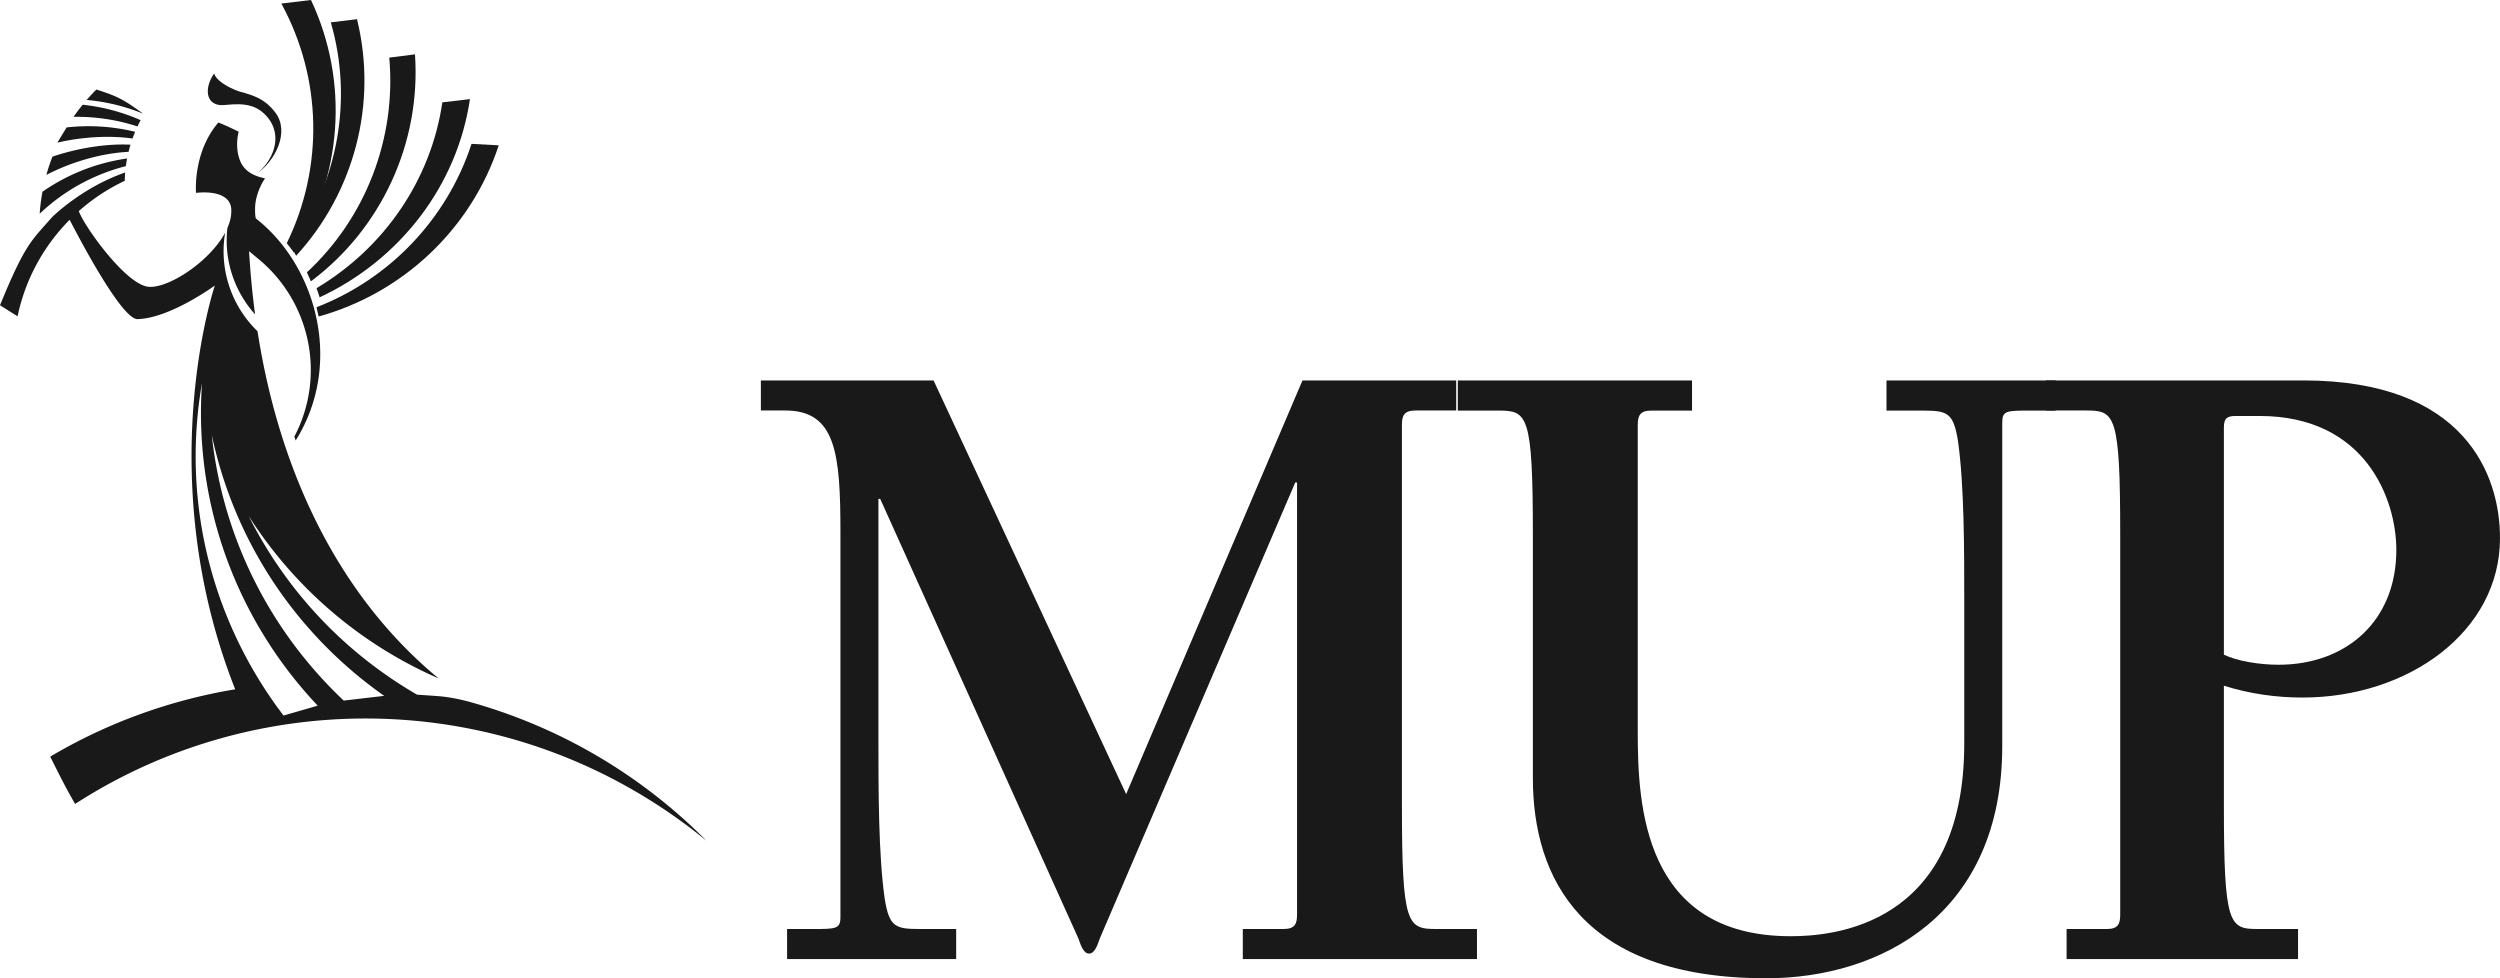
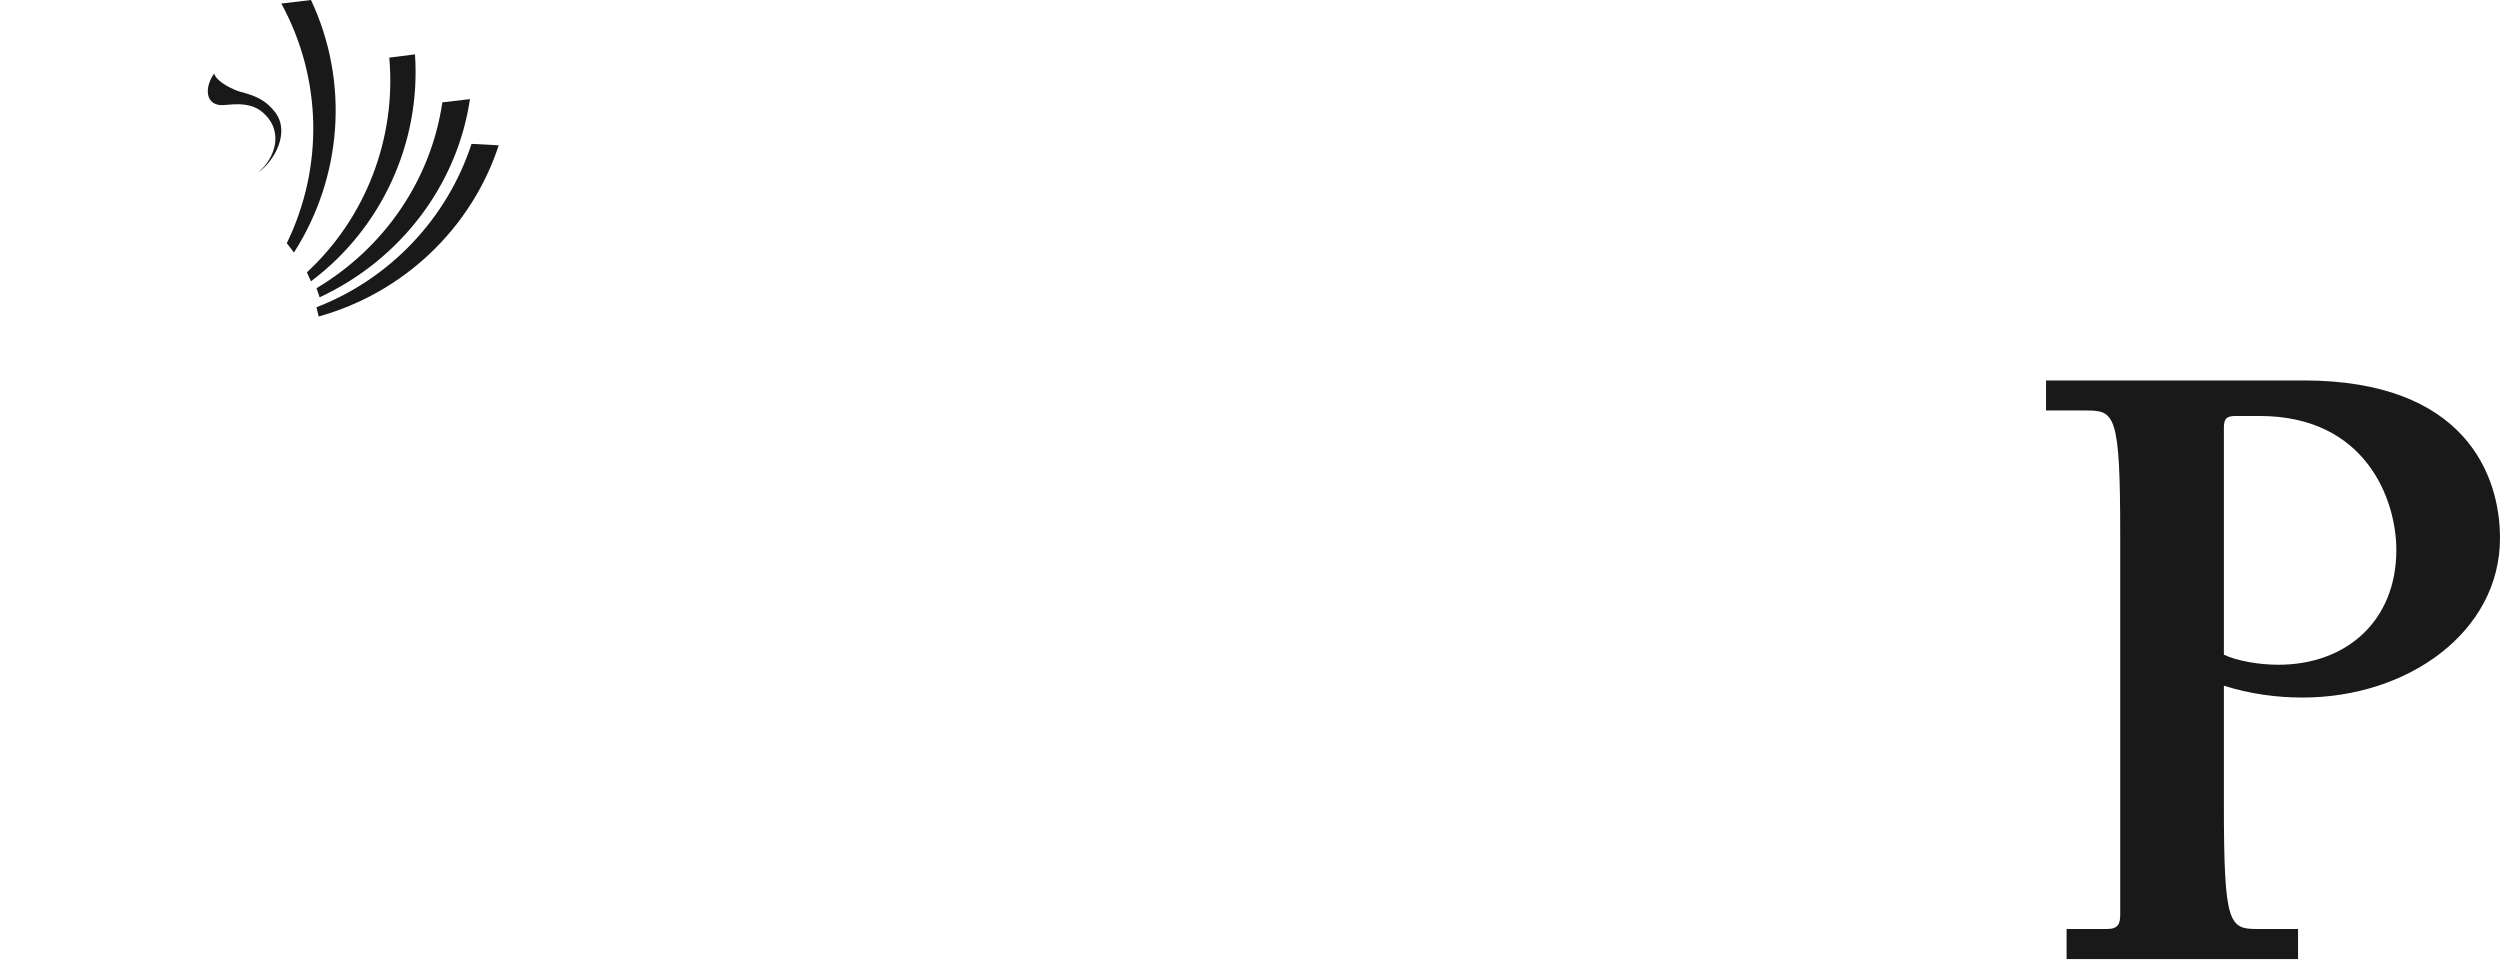
<svg xmlns="http://www.w3.org/2000/svg" width="782" height="306">
  <g fill="#1A1919" fill-rule="nonzero">
-     <path d="M352.259 248.405L407.413 119h48.081v9.402h-12.725c-3.676 0-4.249 1.716-4.249 4.564v118.859c0 37.63 1.701 38.768 10.755 38.768H462V300h-73.25v-9.407h12.73c3.671 0 4.238-1.71 4.238-4.564V150.922h-.567l-61.087 142.518c-.567 1.424-1.42 4.844-3.396 4.844-1.981 0-2.829-3.42-3.396-4.844l-61.94-137.388h-.561v75.254c0 15.675 0 36.2 1.976 49.879 1.415 8.835 3.396 9.407 11.03 9.407h11.316V300h-52.892v-9.407h7.92c7.353 0 8.768 0 8.768-3.706V166.598c0-24.797-1.415-38.196-17.249-38.196H238V119h54.02l60.239 129.405M529.27 128.431h-12.734c-3.678 0-4.245 1.721-4.245 4.578v96.073c0 22.585 1.701 63.764 47.808 63.764 12.734 0 54.321-2.857 54.321-60.327v-44.609c0-15.73 0-36.313-1.976-50.041-1.415-8.857-3.397-9.437-11.038-9.437h-11.313V119H643v9.431h-7.928c-7.349 0-8.77 0-8.77 3.717V233.373c0 52.611-37.91 72.627-73.838 72.627-57.712 0-72.984-31.454-72.984-62.622v-76.052c0-37.748-1.701-38.895-10.752-38.895H456V119h73.27v9.431" />
    <path d="M695.631 204.793c4.188 1.996 11.178 3.14 17.047 3.14 21.247 0 36.897-13.685 36.897-35.92 0-15.675-9.503-41.896-42.766-41.896h-7.545c-2.796 0-3.634.852-3.634 3.706v70.97zm0 47.031c0 37.63 1.675 38.768 10.623 38.768h12.576V300h-72.401v-9.407h12.582c3.634 0 4.194-1.71 4.194-4.564V167.175c0-37.63-1.681-38.773-10.624-38.773H640V119h80.506C771.099 119 782 148.646 782 168.308c0 29.36-28.792 49.885-61.772 49.885-8.111 0-16.493-1.138-24.598-3.706v37.338zM97.277 0L88 1.109c12.812 23.491 13.226 51.348 1.7 74.974.78.957 1.536 1.919 2.243 2.917 15.079-23.567 17.42-53.291 5.333-79" />
-     <path d="M111.671 6l-8.196.998c7.003 24.135 2.227 50.136-12.475 70.19.577.924 1.114 1.866 1.634 2.813 18.116-19.739 25.561-47.571 19.038-74" />
    <path d="M129.807 17l-8.044 1.024C124.024 43.295 114.34 68.208 96 85.181c.437.934.862 1.873 1.254 2.818 21.861-16.317 34.479-43.092 32.553-71" />
    <path d="M147 31l-8.635 1.017C134.853 56.099 120.315 77.47 99 90.147c.358.943.674 1.892.973 2.853C125.069 81.334 143.002 58.093 147 31" />
    <path d="M156 45.458L147.498 45C139.851 68.404 121.946 87.218 99 96.11c.253.956.471 1.923.672 2.89C125.97 91.71 147.383 71.682 156 45.458M20.054 57l-.054.138M66.963 23c.991 2.944 6.588 5.26 8.18 5.695 4.645 1.254 7.844 2.426 10.908 6.399 4.84 6.273-.249 15.34-5.322 18.906 5.392-4.594 8.25-13.008 1.386-18.9-4.444-3.824-10.816-2.063-13.117-2.223-4.683-.319-5.105-5.414-2.035-9.877" />
-     <path d="M107.513 219.143c-22.447-21.18-37.731-50.114-41.275-83.081 7.329 34.379 27.243 62.832 53.94 81.602l-12.665 1.48zm-18.823 4.679C66.864 195.197 56.565 157.967 63.188 119.783c-2.688 38.744 11.425 74.745 36.186 100.948l-10.684 3.091zm58.472-4.199s-5.324-1.565-10.448-1.897c-.999-.074-6.272-.44-6.272-.44-21.919-12.701-40.483-31.67-52.66-55.89 14.894 23.317 35.796 40.504 59.431 50.822-29.282-24.106-49.317-61.45-56.663-108.61-8.116-7.856-12.091-19.375-10.109-30.853-5.095 9.536-19.047 18.329-24.825 16.804-7.352-1.937-19.581-19.335-20.959-23.534 4.285-3.782 9.11-6.993 14.365-9.467.017-.88.057-1.748.132-2.605-13.791 4.817-22.918 14.038-22.918 14.038C9.994 75.16 7.955 76.017 0 95.483l5.503 3.462C7.915 87.347 13.682 76.908 21.786 68.749c3.326 6.456 16.1 30.665 21.091 31.076 10.213-.183 24.325-10.513 24.325-10.513s-20.052 59.421 6.37 126.305c-20.149 3.342-39.811 10.359-57.864 21.066 4.601 9.193 5.388 10.576 7.783 14.793C83.205 212.898 163.062 215.52 221 263c-21.189-21.323-46.738-35.79-73.837-43.378zM72.355 65.613l-.006.051c.063 1.851-.391 3.777-1.223 5.685-1.137 10.067 2.217 19.809 8.662 26.985-.856-6.416-1.482-13.01-1.878-19.769l2.596 2.165c16.376 13.233 21.7 36.516 11.557 55.862l.425 1.194c15.227-24.334 6.14-54.993-12.441-69.443 0 0-.396-.914-.213-4.211.454-4.702 3.073-8.342 3.073-8.342-2.619-.566-6.261-1.657-7.817-5.542-1.775-4.445-.419-9.056-.419-9.056S70 38.913 68.3 38.33c-8.082 9.41-6.979 22.009-6.979 22.009s10.77-1.554 11.034 5.274zM39.759 49.569c-9.61 1.354-18.668 4.976-26.485 10.416a62.146 62.146 0 0 0-.862 6.868c7.484-7.108 16.755-12.29 26.956-14.884.098-.806.235-1.6.391-2.4zm1.063-4.308c-7.886-.406-17.008 1.217-24.417 3.742-.724 1.868-1.367 3.771-1.907 5.708 7.674-3.971 16.967-6.765 25.721-7.222.178-.743.379-1.491.603-2.228zM30.149 28c-1.057 1.051-2.062 2.143-3.044 3.263 6.043.543 12.005 1.971 17.697 4.314-6.617-4.834-8.489-5.571-14.653-7.576zM41.459 43.318c.247-.708.528-1.388.81-2.091-7.048-1.72-14.296-2.16-21.384-1.371-.029 0-.052.006-.052.006l-2.895 4.754c.132-.034.281-.063.431-.091 7.208-1.657 15.669-2.234 23.09-1.206zM43.01 39.553c.316-.663.643-1.314.994-1.966-5.819-2.56-11.941-4.165-18.139-4.834-1.005 1.223-1.953 2.497-2.855 3.794 6.726-.103 13.492.874 20 3.005z" />
  </g>
</svg>